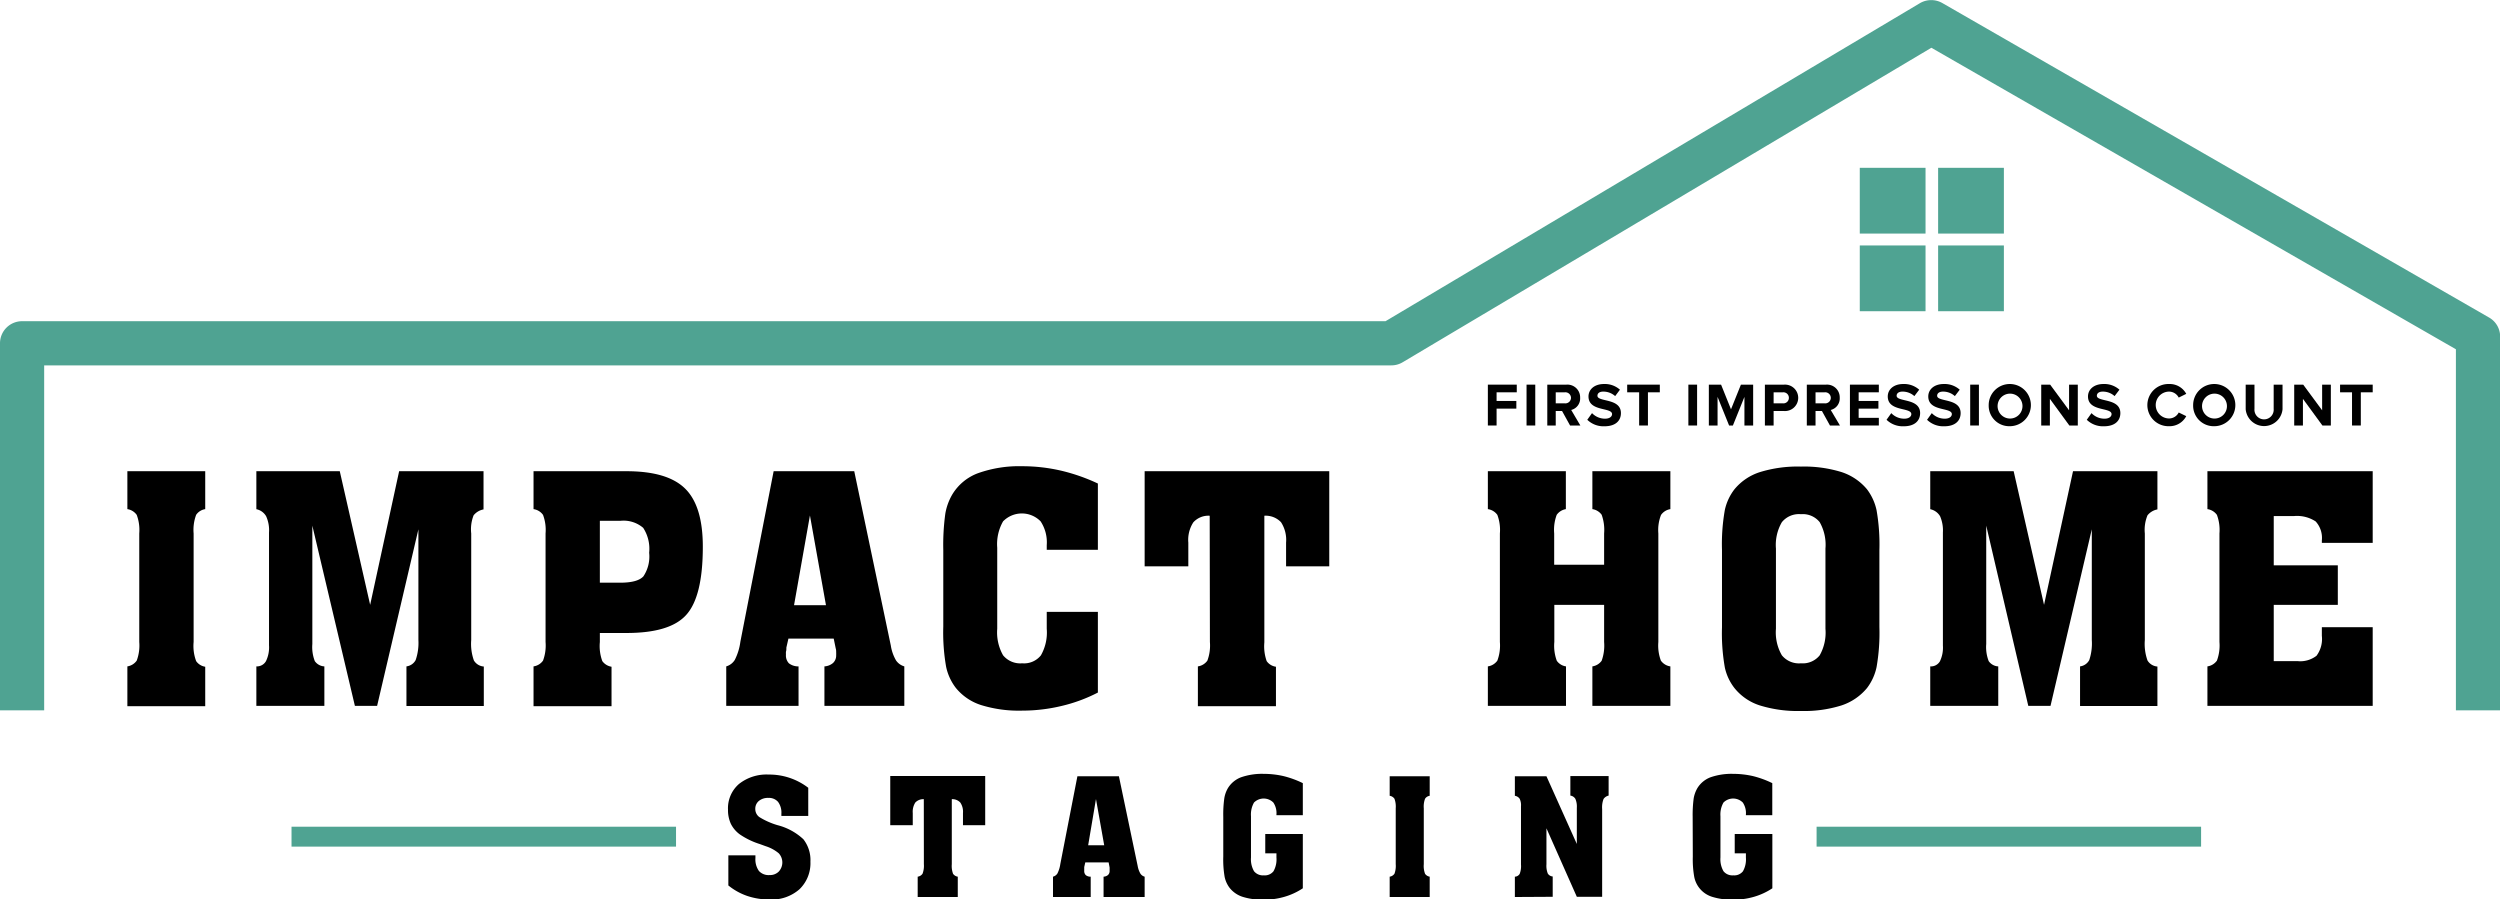
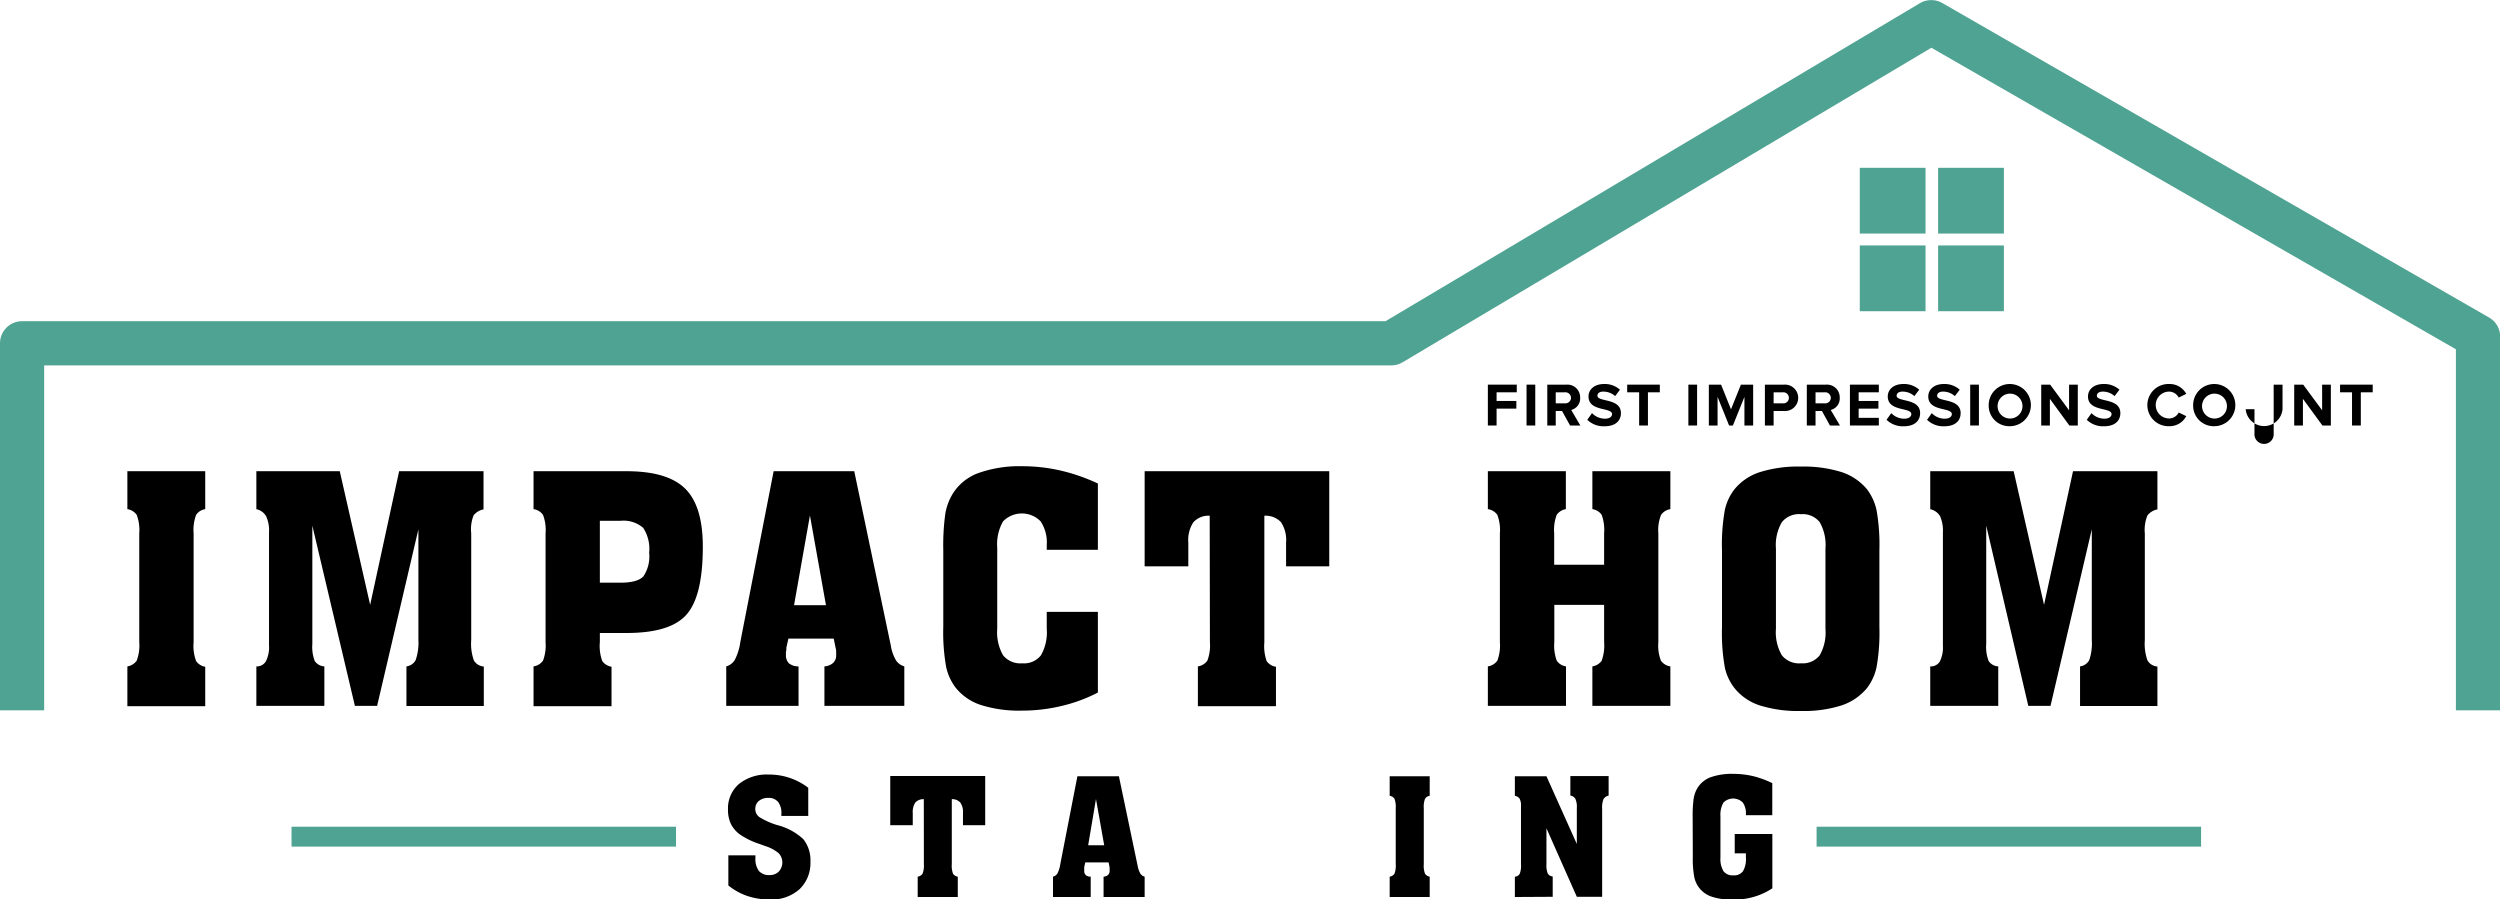
<svg xmlns="http://www.w3.org/2000/svg" id="Layer_1" data-name="Layer 1" viewBox="0 0 355.46 127.89">
  <defs>
    <style>.cls-1{fill:#4fa392;}.cls-2{fill:none;stroke:#4fa392;stroke-miterlimit:10;stroke-width:2.83px;}</style>
  </defs>
  <polygon points="211.55 60.5 211.55 54.69 215.66 54.69 215.66 55.78 212.79 55.78 212.79 57.01 215.6 57.01 215.6 58.1 212.79 58.1 212.79 60.5 211.55 60.5" />
  <rect x="217.05" y="54.69" width="1.24" height="5.81" />
  <path d="M223.24,60.5l-1.14-2.06h-.9V60.5H220V54.69h2.72a1.81,1.81,0,0,1,1.95,1.87,1.68,1.68,0,0,1-1.27,1.73l1.3,2.21Zm.13-3.94a.8.8,0,0,0-.88-.78H221.2v1.57h1.29A.8.8,0,0,0,223.37,56.56Z" />
  <path d="M225.69,59.68l.67-.94a2.55,2.55,0,0,0,1.85.79c.68,0,1-.32,1-.65,0-1-3.35-.32-3.35-2.51,0-1,.84-1.77,2.21-1.77a3.22,3.22,0,0,1,2.26.81l-.68.91a2.51,2.51,0,0,0-1.7-.64c-.53,0-.82.24-.82.59,0,.92,3.34.3,3.34,2.47,0,1.07-.76,1.87-2.33,1.87a3.31,3.31,0,0,1-2.46-.93" />
  <polygon points="233.06 60.5 233.06 55.78 231.36 55.78 231.36 54.69 236 54.69 236 55.78 234.31 55.78 234.31 60.5 233.06 60.5" />
  <rect x="240.06" y="54.69" width="1.24" height="5.81" />
  <polygon points="248.03 60.5 248.03 56.43 246.39 60.5 245.85 60.5 244.21 56.43 244.21 60.5 242.97 60.5 242.97 54.69 244.71 54.69 246.12 58.2 247.53 54.69 249.27 54.69 249.27 60.5 248.03 60.5" />
  <path d="M250.94,60.5V54.69h2.72a1.88,1.88,0,1,1,0,3.75h-1.48V60.5Zm3.41-3.94a.78.78,0,0,0-.85-.78h-1.32v1.57h1.32A.78.78,0,0,0,254.35,56.56Z" />
  <path d="M260.19,60.5l-1.14-2.06h-.91V60.5H256.9V54.69h2.73a1.81,1.81,0,0,1,1.95,1.87,1.68,1.68,0,0,1-1.28,1.73l1.31,2.21Zm.12-3.94a.79.79,0,0,0-.87-.78h-1.3v1.57h1.3A.79.79,0,0,0,260.31,56.56Z" />
  <polygon points="263.03 60.5 263.03 54.69 267.14 54.69 267.14 55.78 264.27 55.78 264.27 57.01 267.08 57.01 267.08 58.1 264.27 58.1 264.27 59.41 267.14 59.41 267.14 60.5 263.03 60.5" />
  <path d="M268.24,59.68l.67-.94a2.53,2.53,0,0,0,1.85.79c.68,0,1-.32,1-.65,0-1-3.35-.32-3.35-2.51,0-1,.84-1.77,2.21-1.77a3.22,3.22,0,0,1,2.26.81l-.69.91a2.48,2.48,0,0,0-1.69-.64c-.53,0-.83.24-.83.59,0,.92,3.34.3,3.34,2.47,0,1.07-.76,1.87-2.32,1.87a3.31,3.31,0,0,1-2.46-.93" />
  <path d="M274,59.68l.67-.94a2.53,2.53,0,0,0,1.85.79c.68,0,1-.32,1-.65,0-1-3.35-.32-3.35-2.51,0-1,.84-1.77,2.21-1.77a3.22,3.22,0,0,1,2.26.81l-.69.91a2.48,2.48,0,0,0-1.69-.64c-.53,0-.83.24-.83.59,0,.92,3.34.3,3.34,2.47,0,1.07-.76,1.87-2.32,1.87a3.31,3.31,0,0,1-2.46-.93" />
  <rect x="280.13" y="54.69" width="1.24" height="5.81" />
  <path d="M282.76,57.6a3,3,0,1,1,3,3,2.92,2.92,0,0,1-3-3m4.8,0a1.77,1.77,0,1,0-1.77,1.91A1.77,1.77,0,0,0,287.56,57.6Z" />
  <polygon points="294.23 60.5 291.46 56.71 291.46 60.5 290.23 60.5 290.23 54.69 291.5 54.69 294.19 58.34 294.19 54.69 295.43 54.69 295.43 60.5 294.23 60.5" />
  <path d="M296.71,59.68l.67-.94a2.53,2.53,0,0,0,1.85.79c.68,0,1-.32,1-.65,0-1-3.35-.32-3.35-2.51,0-1,.84-1.77,2.21-1.77a3.22,3.22,0,0,1,2.26.81l-.69.91a2.48,2.48,0,0,0-1.69-.64c-.53,0-.83.24-.83.59,0,.92,3.34.3,3.34,2.47,0,1.07-.76,1.87-2.33,1.87a3.3,3.3,0,0,1-2.45-.93" />
  <path d="M305.32,57.6a3,3,0,0,1,3.1-3A2.67,2.67,0,0,1,310.85,56l-1.07.53a1.56,1.56,0,0,0-1.36-.85,1.91,1.91,0,0,0,0,3.82,1.55,1.55,0,0,0,1.36-.85l1.07.52a2.68,2.68,0,0,1-2.43,1.43,3,3,0,0,1-3.1-3" />
  <path d="M311.83,57.6a3,3,0,1,1,3,3,2.92,2.92,0,0,1-3-3m4.8,0a1.77,1.77,0,1,0-1.77,1.91A1.76,1.76,0,0,0,316.63,57.6Z" />
-   <path d="M319.3,58.18V54.69h1.25v3.45a1.37,1.37,0,1,0,2.73,0V54.69h1.26v3.49a2.63,2.63,0,0,1-5.24,0" />
+   <path d="M319.3,58.18h1.25v3.45a1.37,1.37,0,1,0,2.73,0V54.69h1.26v3.49a2.63,2.63,0,0,1-5.24,0" />
  <polygon points="330.21 60.5 327.44 56.71 327.44 60.5 326.2 60.5 326.2 54.69 327.48 54.69 330.17 58.34 330.17 54.69 331.41 54.69 331.41 60.5 330.21 60.5" />
  <polygon points="334.42 60.5 334.42 55.78 332.72 55.78 332.72 54.69 337.36 54.69 337.36 55.78 335.67 55.78 335.67 60.5 334.42 60.5" />
  <path d="M27.53,91.28A6.13,6.13,0,0,0,27.89,94a1.91,1.91,0,0,0,1.29.8v5.61H18.11V94.75a2,2,0,0,0,1.33-.82,6.17,6.17,0,0,0,.36-2.65V75.85a6.12,6.12,0,0,0-.36-2.64,2,2,0,0,0-1.33-.82V67H29.18v5.39a1.92,1.92,0,0,0-1.29.81,6.11,6.11,0,0,0-.36,2.65Z" />
  <path d="M44.41,74.74V91.57A5.51,5.51,0,0,0,44.76,94a1.76,1.76,0,0,0,1.36.75v5.61H36.45V94.75A1.48,1.48,0,0,0,37.82,94a4.49,4.49,0,0,0,.43-2.25V75.72a4.85,4.85,0,0,0-.41-2.32,2.09,2.09,0,0,0-1.39-1V67H48.31l4.32,19,4.12-19h12v5.43a2.36,2.36,0,0,0-1.41.84A5.4,5.4,0,0,0,67,75.85V91a7.05,7.05,0,0,0,.38,2.91,1.79,1.79,0,0,0,1.41.86v5.61h-11V94.75a1.72,1.72,0,0,0,1.31-.9A7.46,7.46,0,0,0,59.49,91V75.26l-5.87,25.1H50.46Z" />
  <path d="M85.29,91.28A6.18,6.18,0,0,0,85.64,94a2,2,0,0,0,1.31.8v5.61H75.86V94.75a2,2,0,0,0,1.35-.82,6.17,6.17,0,0,0,.36-2.65V75.85a6.09,6.09,0,0,0-.36-2.64,2,2,0,0,0-1.35-.82V67H89.08c3.89,0,6.66.82,8.34,2.48s2.51,4.4,2.51,8.26q0,7.1-2.37,9.7C96,89.17,93.16,90,89.08,90H85.29Zm0-8.43h2.89q2.47,0,3.3-.9a5.08,5.08,0,0,0,.82-3.36,5.45,5.45,0,0,0-.85-3.54,4.29,4.29,0,0,0-3.23-1H85.29Z" />
  <path d="M103.26,100.36V94.75a2.14,2.14,0,0,0,1.21-.91,8,8,0,0,0,.8-2.6L110,67h11.46l5.2,24.79a6.06,6.06,0,0,0,.74,2.11,2.15,2.15,0,0,0,1.18.85v5.61H117.22V94.75a2.08,2.08,0,0,0,1.22-.48,1.44,1.44,0,0,0,.45-1.1,3.73,3.73,0,0,0,0-.43c0-.17,0-.34-.06-.53l-.29-1.41h-6.44l-.29,1.27c0,.24,0,.43-.06.58a3.32,3.32,0,0,0,0,.43,1.61,1.61,0,0,0,.42,1.23,2.16,2.16,0,0,0,1.37.44v5.61Zm9.64-14.31h4.54l-2.28-12.76Z" />
  <path d="M134.12,78.22a32.69,32.69,0,0,1,.29-5.19,8.08,8.08,0,0,1,1-2.74,7.2,7.2,0,0,1,3.62-3,17.43,17.43,0,0,1,6.31-1,24.39,24.39,0,0,1,5.44.61,26.48,26.48,0,0,1,5.32,1.85v9.42h-7.27v-.66a5.4,5.4,0,0,0-.87-3.38,3.73,3.73,0,0,0-5.34,0,6.54,6.54,0,0,0-.83,3.75V89.4a6.59,6.59,0,0,0,.83,3.77,3.15,3.15,0,0,0,2.72,1.14A3.06,3.06,0,0,0,148,93.18a6.56,6.56,0,0,0,.83-3.78V87h7.27V98.47a22.25,22.25,0,0,1-5.18,1.91,24,24,0,0,1-5.58.66,18.1,18.1,0,0,1-5.84-.79,7.6,7.6,0,0,1-3.61-2.46,7.45,7.45,0,0,1-1.37-3,28.19,28.19,0,0,1-.4-5.7Z" />
  <path d="M172,73.33a2.89,2.89,0,0,0-2.33.94,4.58,4.58,0,0,0-.71,2.88v3.37h-6.21V67H189V80.52h-6.14V77.15a4.6,4.6,0,0,0-.72-2.9,3,3,0,0,0-2.37-.92l0,18A6.34,6.34,0,0,0,180.1,94a1.93,1.93,0,0,0,1.32.8v5.61h-11.1V94.75a2,2,0,0,0,1.35-.82,6.17,6.17,0,0,0,.36-2.65Z" />
  <path d="M221,91.28a6.18,6.18,0,0,0,.35,2.67,1.93,1.93,0,0,0,1.31.8v5.61H211.55V94.75a2,2,0,0,0,1.35-.82,6.17,6.17,0,0,0,.36-2.65V75.85a6.12,6.12,0,0,0-.36-2.64,2,2,0,0,0-1.35-.82V67h11.09v5.39a2,2,0,0,0-1.3.81,6.11,6.11,0,0,0-.36,2.65V80.3h7.1V75.85a6.32,6.32,0,0,0-.35-2.66,2,2,0,0,0-1.32-.8V67H237.5v5.39a2,2,0,0,0-1.33.83,5.88,5.88,0,0,0-.38,2.63V91.28a6.17,6.17,0,0,0,.36,2.65,2,2,0,0,0,1.35.82v5.61H226.41V94.75a2,2,0,0,0,1.32-.8,6.34,6.34,0,0,0,.35-2.67V86H221Z" />
  <path d="M244.84,78.22a27.79,27.79,0,0,1,.41-5.74,7.37,7.37,0,0,1,1.37-2.92,7.74,7.74,0,0,1,3.6-2.43,18.17,18.17,0,0,1,5.85-.79,18,18,0,0,1,5.76.78,7.9,7.9,0,0,1,3.62,2.44,7.53,7.53,0,0,1,1.37,3,28.21,28.21,0,0,1,.4,5.69V89.14a28.19,28.19,0,0,1-.4,5.7,7.45,7.45,0,0,1-1.37,3,7.94,7.94,0,0,1-3.62,2.46,17.66,17.66,0,0,1-5.76.79,18.17,18.17,0,0,1-5.85-.79,7.57,7.57,0,0,1-3.6-2.46,7.29,7.29,0,0,1-1.37-2.9,27.84,27.84,0,0,1-.41-5.75Zm7.67-.26V89.4a6.5,6.5,0,0,0,.84,3.77,3.13,3.13,0,0,0,2.72,1.14,3.08,3.08,0,0,0,2.66-1.13,6.57,6.57,0,0,0,.82-3.78V78a6.52,6.52,0,0,0-.82-3.76,3.08,3.08,0,0,0-2.66-1.13,3.13,3.13,0,0,0-2.72,1.14A6.45,6.45,0,0,0,252.51,78Z" />
  <path d="M282.41,74.74V91.57a5.51,5.51,0,0,0,.35,2.43,1.76,1.76,0,0,0,1.36.75v5.61h-9.67V94.75a1.48,1.48,0,0,0,1.37-.71,4.49,4.49,0,0,0,.43-2.25V75.72a5.13,5.13,0,0,0-.4-2.32,2.13,2.13,0,0,0-1.4-1V67h11.86l4.32,19,4.12-19h12v5.43a2.36,2.36,0,0,0-1.41.84,5.4,5.4,0,0,0-.38,2.58V91a7.05,7.05,0,0,0,.38,2.91,1.79,1.79,0,0,0,1.41.86v5.61h-11V94.75a1.72,1.72,0,0,0,1.31-.9,7.46,7.46,0,0,0,.36-2.87V75.26l-5.87,25.1h-3.16Z" />
-   <path d="M313.86,100.36V94.75a2,2,0,0,0,1.35-.82,6.17,6.17,0,0,0,.36-2.65V75.85a6.12,6.12,0,0,0-.36-2.64,2,2,0,0,0-1.35-.82V67h23.5V77.19h-7.23v-.35a3.48,3.48,0,0,0-.88-2.7,4.82,4.82,0,0,0-3.12-.76h-2.84v7h9.11V86h-9.11v8h3.37a3.78,3.78,0,0,0,2.71-.76,4,4,0,0,0,.76-2.83V89.18h7.23v11.18Z" />
  <path d="M103.56,125.91v-4.3h3.85V122a2.83,2.83,0,0,0,.5,1.84,1.85,1.85,0,0,0,1.51.58,1.75,1.75,0,0,0,1.3-.49,1.91,1.91,0,0,0,0-2.61,5.44,5.44,0,0,0-1.84-1l-.85-.31a10.74,10.74,0,0,1-2.85-1.38,4.16,4.16,0,0,1-1.27-1.51,4.67,4.67,0,0,1-.4-2,4.56,4.56,0,0,1,1.56-3.65,6.3,6.3,0,0,1,4.24-1.34,9.09,9.09,0,0,1,5.61,1.88v4H111.1v-.31a2.55,2.55,0,0,0-.47-1.68,1.7,1.7,0,0,0-1.38-.57,2,2,0,0,0-1.35.43,1.43,1.43,0,0,0-.51,1.15,1.41,1.41,0,0,0,.57,1.14,10.54,10.54,0,0,0,2.61,1.16,8.43,8.43,0,0,1,3.66,2,4.8,4.8,0,0,1,1,3.19,5.14,5.14,0,0,1-1.56,3.92,6,6,0,0,1-4.22,1.46,10,10,0,0,1-3.17-.5,8.7,8.7,0,0,1-2.69-1.48" />
  <path d="M131.35,113.63a1.56,1.56,0,0,0-1.21.48,2.43,2.43,0,0,0-.36,1.49v1.73h-3.2v-7h13.5v7h-3.16V115.6a2.32,2.32,0,0,0-.38-1.49,1.55,1.55,0,0,0-1.21-.48v9.24a3.2,3.2,0,0,0,.18,1.37,1,1,0,0,0,.67.41v2.89h-5.7v-2.89a1,1,0,0,0,.69-.42,3.15,3.15,0,0,0,.19-1.36Z" />
  <path d="M149.72,127.54v-2.89a1.06,1.06,0,0,0,.63-.46,4.33,4.33,0,0,0,.41-1.34l2.43-12.48h5.9l2.67,12.76a3.28,3.28,0,0,0,.39,1.09,1.07,1.07,0,0,0,.6.43v2.89h-5.84v-2.89a1.05,1.05,0,0,0,.63-.24.76.76,0,0,0,.23-.57c0-.06,0-.13,0-.22s0-.17,0-.27l-.14-.73h-3.32l-.15.66q0,.18,0,.3a1.7,1.7,0,0,0,0,.22.82.82,0,0,0,.22.63,1.08,1.08,0,0,0,.7.22v2.89Zm5-7.36H157l-1.17-6.57Z" />
-   <path d="M173.93,116.15a16.52,16.52,0,0,1,.15-2.67,4.18,4.18,0,0,1,.51-1.42,3.75,3.75,0,0,1,1.86-1.54,9.11,9.11,0,0,1,3.25-.49,12.66,12.66,0,0,1,2.8.32,13.71,13.71,0,0,1,2.74,1v4.56h-3.75v-.09a2.69,2.69,0,0,0-.44-1.71,1.94,1.94,0,0,0-2.75,0,3.42,3.42,0,0,0-.43,1.93v5.89a3.41,3.41,0,0,0,.43,1.94,1.62,1.62,0,0,0,1.4.59,1.57,1.57,0,0,0,1.37-.58,3.44,3.44,0,0,0,.42-1.95v-.6H179.9v-2.75h5.34v7.72a9.41,9.41,0,0,1-2.61,1.21,10.17,10.17,0,0,1-2.93.41,9.34,9.34,0,0,1-3-.4,3.86,3.86,0,0,1-1.86-1.27,3.91,3.91,0,0,1-.71-1.54,14.34,14.34,0,0,1-.2-2.91Z" />
  <path d="M202.44,122.87a3.17,3.17,0,0,0,.18,1.37,1,1,0,0,0,.66.41v2.89h-5.69v-2.89a1,1,0,0,0,.68-.42,3.2,3.2,0,0,0,.18-1.36v-7.94a3.24,3.24,0,0,0-.18-1.36,1,1,0,0,0-.68-.42v-2.78h5.69v2.78a.94.94,0,0,0-.66.42,3.17,3.17,0,0,0-.18,1.36Z" />
  <path d="M215.39,127.54v-2.89a.83.83,0,0,0,.68-.39,3,3,0,0,0,.19-1.34v-8.29a2.07,2.07,0,0,0-.19-1.06,1,1,0,0,0-.68-.42v-2.78h4.49L224.2,120v-5.14a2.76,2.76,0,0,0-.21-1.28,1,1,0,0,0-.71-.46v-2.78h5.44v2.78a1.2,1.2,0,0,0-.72.48,3.33,3.33,0,0,0-.2,1.44v12.47h-3.6l-4.32-9.74v5.12a3,3,0,0,0,.19,1.31.89.89,0,0,0,.7.42v2.89Z" />
  <path d="M240.67,116.15a17.79,17.79,0,0,1,.15-2.67,4.41,4.41,0,0,1,.52-1.42,3.75,3.75,0,0,1,1.86-1.54,9.07,9.07,0,0,1,3.25-.49,12.66,12.66,0,0,1,2.8.32,13.71,13.71,0,0,1,2.74,1v4.56h-3.75v-.09a2.69,2.69,0,0,0-.44-1.71,1.94,1.94,0,0,0-2.75,0,3.42,3.42,0,0,0-.43,1.93v5.89a3.41,3.41,0,0,0,.43,1.94,1.62,1.62,0,0,0,1.4.59,1.57,1.57,0,0,0,1.37-.58,3.44,3.44,0,0,0,.42-1.95v-.6h-1.59v-2.75H252v7.72a9.41,9.41,0,0,1-2.61,1.21,10.17,10.17,0,0,1-2.93.41,9.45,9.45,0,0,1-3-.4,3.71,3.71,0,0,1-2.56-2.81,14.17,14.17,0,0,1-.21-2.91Z" />
  <path class="cls-1" d="M355.46,47.84V101h-6.27V49.66L274.61,6.79,199.43,51.51a3.11,3.11,0,0,1-1.62.44H6.28V101H0V48.82a3.14,3.14,0,0,1,3.15-3.15H197L273,.44a3.19,3.19,0,0,1,3.18,0l77.73,44.71a3.11,3.11,0,0,1,1.57,2.72" />
  <line class="cls-2" x1="312.96" y1="118.96" x2="258.29" y2="118.96" />
  <line class="cls-2" x1="96.12" y1="118.96" x2="41.45" y2="118.96" />
  <rect class="cls-1" x="264.43" y="34.9" width="9.35" height="9.35" />
  <rect class="cls-1" x="275.57" y="34.9" width="9.35" height="9.35" />
  <rect class="cls-1" x="264.43" y="23.86" width="9.35" height="9.35" />
  <rect class="cls-1" x="275.57" y="23.86" width="9.35" height="9.35" />
</svg>